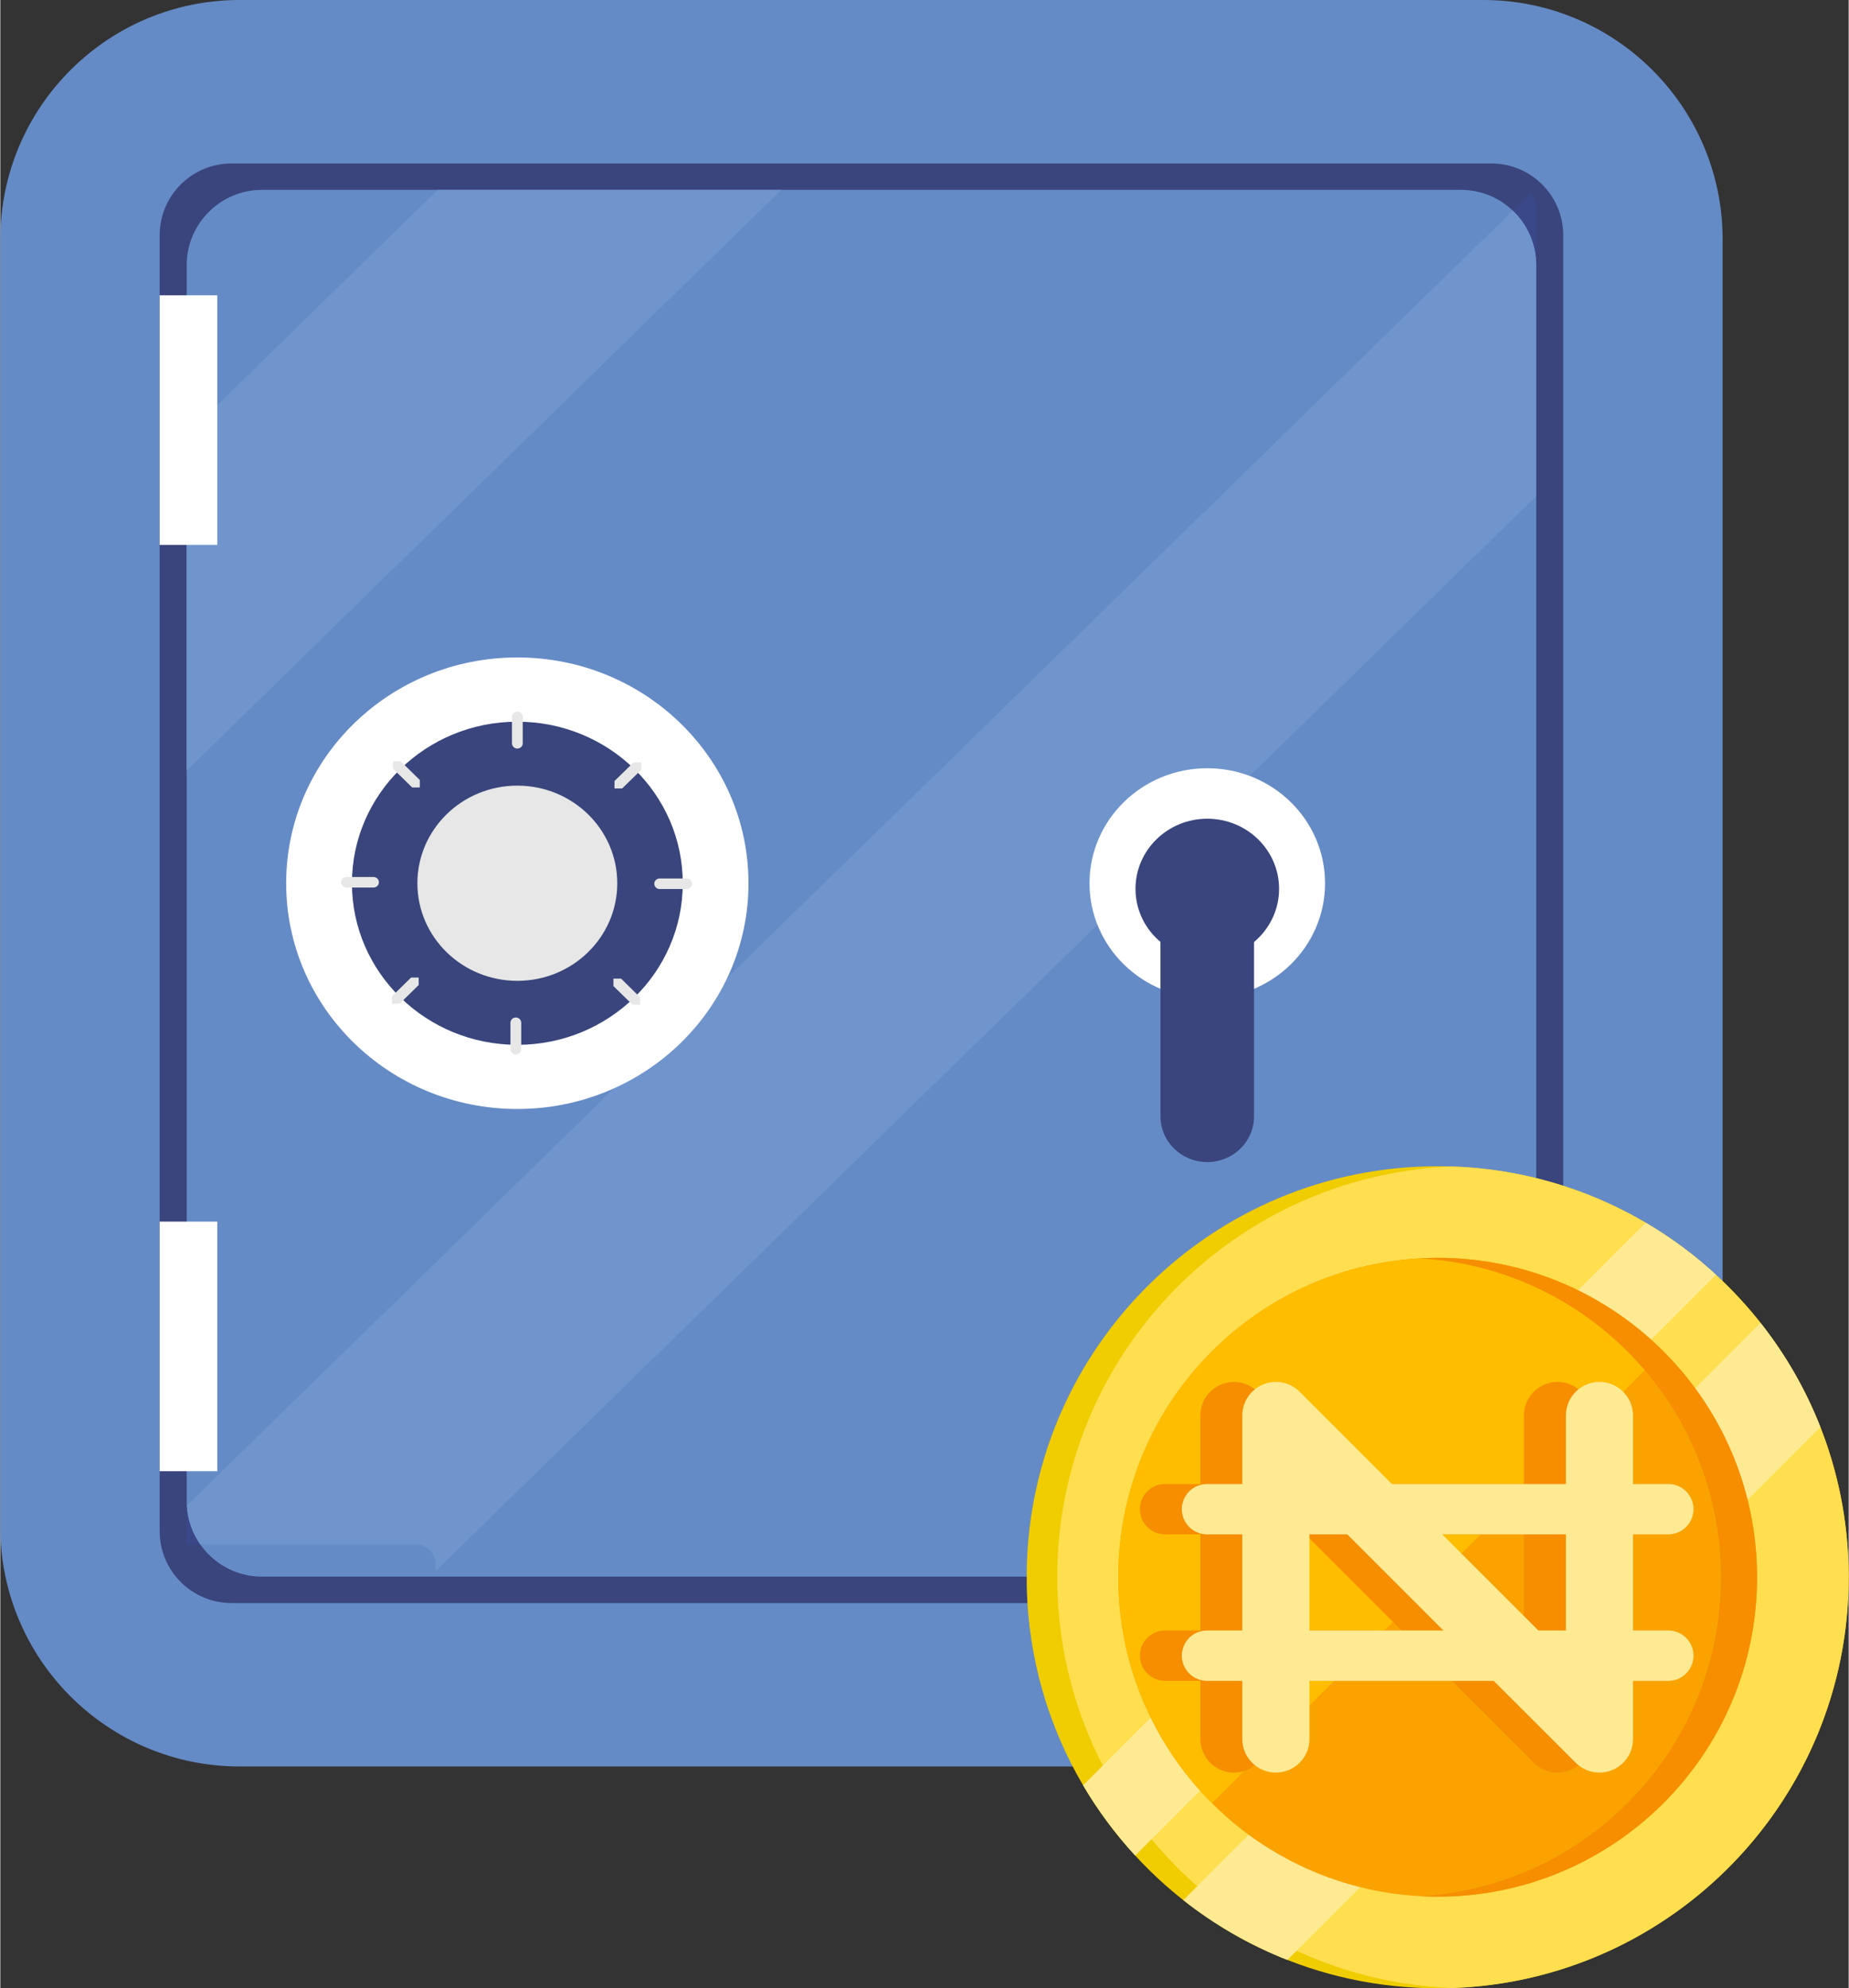
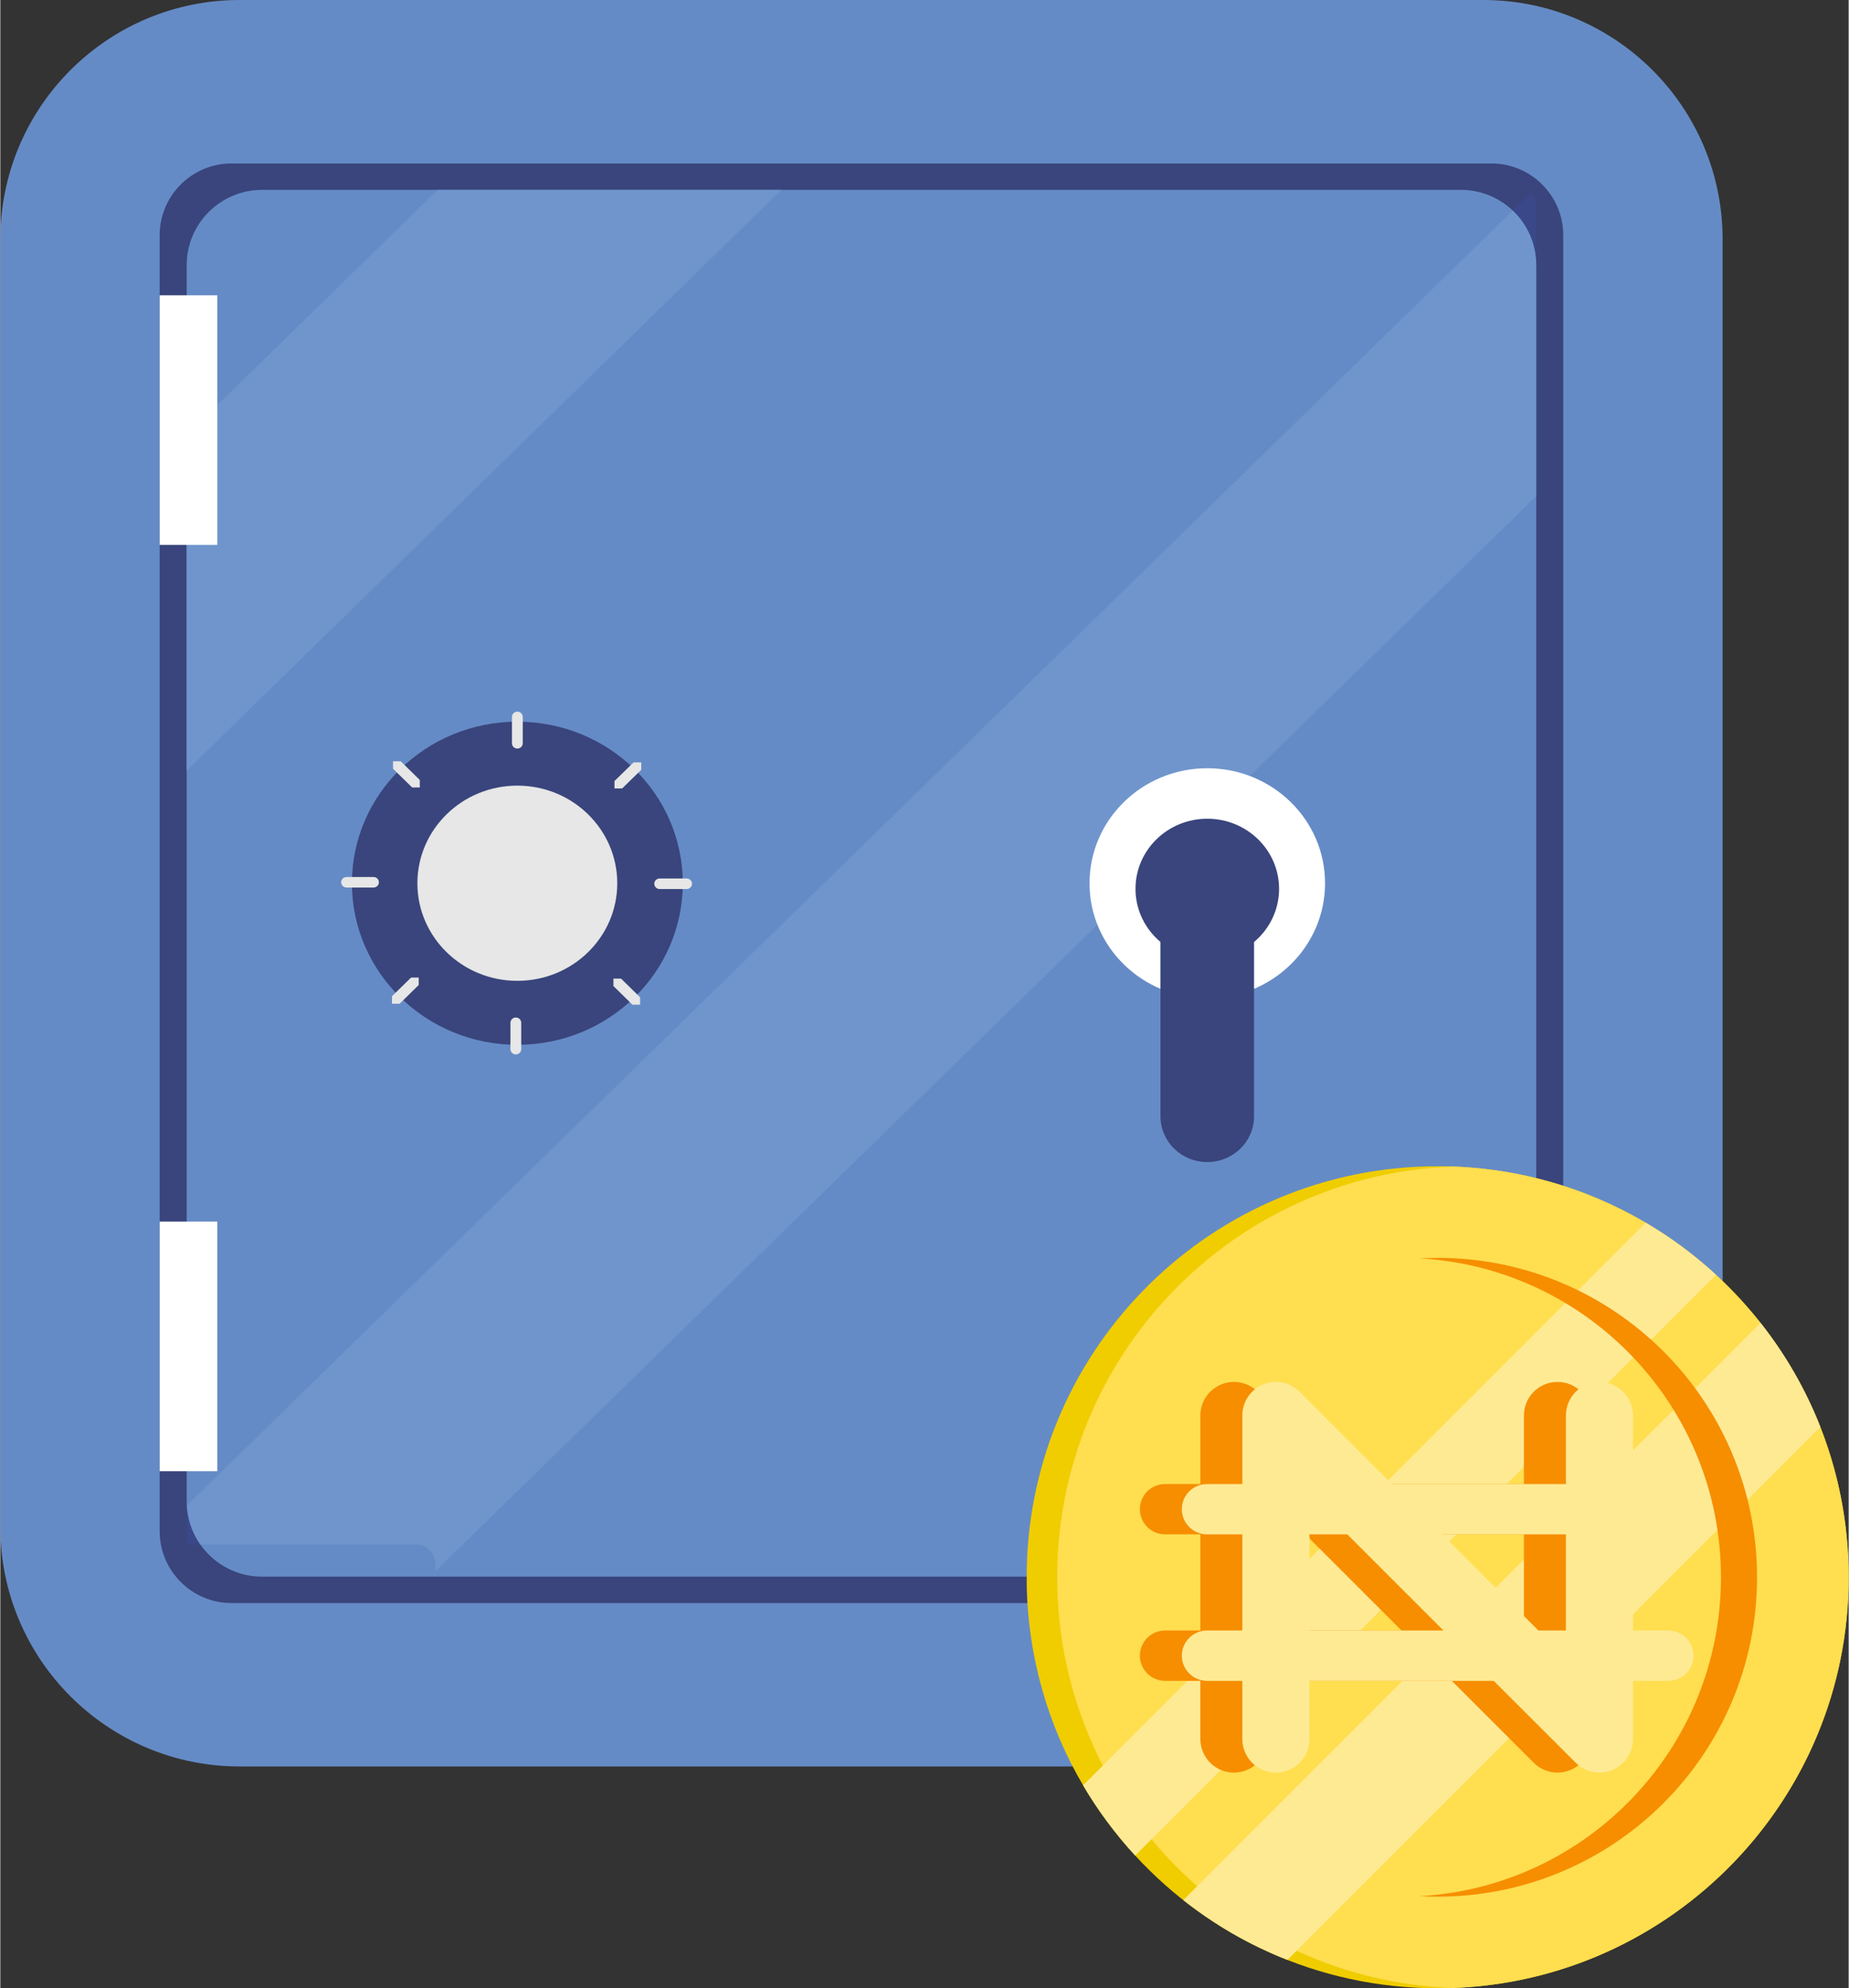
<svg xmlns="http://www.w3.org/2000/svg" xml:space="preserve" width="929px" height="999px" version="1.1" style="shape-rendering:geometricPrecision; text-rendering:geometricPrecision; image-rendering:optimizeQuality; fill-rule:evenodd; clip-rule:evenodd" viewBox="0 0 352.99 379.72">
  <rect x="0" y="0" width="352.99" height="379.72" fill="#333333" stroke="none" />
  <defs>
    <style type="text/css">
   
    .fil4 {fill:white;fill-rule:nonzero}
    .fil5 {fill:#E6E7E6;fill-rule:nonzero}
    .fil3 {fill:#7095CD;fill-rule:nonzero}
    .fil1 {fill:#658BC6;fill-rule:nonzero}
    .fil2 {fill:#3A488A;fill-rule:nonzero}
    .fil0 {fill:#39457C;fill-rule:nonzero}
    .fil6 {fill:#F0CD00;fill-rule:nonzero}
    .fil11 {fill:#F68E00;fill-rule:nonzero}
    .fil9 {fill:#FAA300;fill-rule:nonzero}
    .fil10 {fill:#FFBD00;fill-rule:nonzero}
    .fil7 {fill:#FFDE50;fill-rule:nonzero}
    .fil8 {fill:#FFEA94;fill-rule:nonzero}
   
  </style>
  </defs>
  <g id="Layer_x0020_1">
    <path class="fil0" d="M294.57 350.15l-6.58 0c-7.57,0 -13.72,-6.14 -13.72,-13.71l0 -8.94 34.02 0 0 8.94c0,7.57 -6.14,13.71 -13.72,13.71z" />
    <path class="fil1" d="M283.19 337.36l-237.47 0c-25.25,0 -45.72,-20.47 -45.72,-45.73l0 -245.9c0,-25.26 20.47,-45.73 45.72,-45.73l237.47 0c25.25,0 45.73,20.47 45.73,45.73l0 245.9c0,25.26 -20.48,45.73 -45.73,45.73z" />
    <path class="fil0" d="M284.76 306.15l-240.61 0c-7.57,0 -13.72,-6.15 -13.72,-13.73l0 -247.48c0,-7.58 6.15,-13.72 13.72,-13.72l240.61 0c7.57,0 13.72,6.14 13.72,13.72l0 247.48c0,7.58 -6.15,13.73 -13.72,13.73z" />
    <path class="fil1" d="M35.59 286.71l0 -236.06c0,-7.95 6.45,-14.39 14.4,-14.39l228.93 0c7.95,0 14.4,6.44 14.4,14.39l0 236.06c0,7.95 -6.45,14.4 -14.4,14.4l-228.93 0c-7.95,0 -14.4,-6.45 -14.4,-14.4z" />
    <path class="fil2" d="M38.19 294.96l-2.6 0 0 -7.4 0.03 -0.02c0.15,2.76 1.08,5.3 2.57,7.42zm255.13 -200.21l0 -44.1c0,-4.1 -1.72,-7.81 -4.48,-10.43l3.3 -3.22c0.71,0.58 1.18,1.45 1.18,2.43l0 55.32z" />
    <path class="fil3" d="M83.1 300.06l0 -1.36c0,-2.06 -1.64,-3.74 -3.74,-3.74l-41.17 0c-1.49,-2.12 -2.42,-4.66 -2.57,-7.42l253.22 -247.32c2.76,2.62 4.48,6.33 4.48,10.43l0 44.1 -210.22 205.31z" />
    <polygon class="fil3" points="35.59,147.17 35.59,83.08 83.53,36.26 149.15,36.26 " />
-     <path class="fil4" d="M142.88 168.69c0,-23.82 -19.76,-43.13 -44.14,-43.13 -24.38,0 -44.15,19.31 -44.15,43.13 0,23.8 19.77,43.1 44.15,43.1 24.38,0 44.14,-19.3 44.14,-43.1z" />
    <path class="fil0" d="M130.33 168.69c0,-17.05 -14.14,-30.86 -31.59,-30.86 -17.44,0 -31.59,13.81 -31.59,30.86 0,17.03 14.15,30.85 31.59,30.85 17.45,0 31.59,-13.82 31.59,-30.85z" />
    <path class="fil5" d="M117.82 168.69c0,-10.3 -8.54,-18.65 -19.08,-18.65 -10.54,0 -19.09,8.35 -19.09,18.65 0,10.29 8.55,18.63 19.09,18.63 10.54,0 19.08,-8.34 19.08,-18.63z" />
    <path class="fil5" d="M98.74 142.96l0 0c-0.57,0 -1.03,-0.45 -1.03,-1l0 -5.04c0,-0.55 0.46,-1.01 1.03,-1.01 0.57,0 1.03,0.46 1.03,1.01l0 5.04c0,0.55 -0.46,1 -1.03,1z" />
    <polygon class="fil5" points="80.11,150.39 78.65,150.39 75,146.82 75,145.39 76.47,145.39 80.11,148.96 " />
    <path class="fil5" d="M72.3 168.5l0 0c0,0.55 -0.45,1 -1.03,1l-5.15 0c-0.57,0 -1.03,-0.45 -1.03,-1 0,-0.56 0.46,-1.01 1.03,-1.01l5.15 0c0.58,0 1.03,0.45 1.03,1.01z" />
    <polygon class="fil5" points="79.9,186.69 79.9,188.12 76.26,191.69 74.8,191.69 74.8,190.26 78.45,186.69 " />
    <path class="fil5" d="M98.45 194.32l0 0c0.57,0 1.03,0.45 1.03,1.01l0 5.04c0,0.55 -0.46,1 -1.03,1 -0.57,0 -1.03,-0.45 -1.03,-1l0 -5.04c0,-0.56 0.46,-1.01 1.03,-1.01z" />
    <polygon class="fil5" points="117.09,186.9 118.55,186.9 122.18,190.46 122.18,191.88 120.73,191.88 117.09,188.32 " />
    <path class="fil5" d="M124.89 168.78l0 0c0,-0.55 0.46,-1.01 1.03,-1.01l5.16 0c0.56,0 1.02,0.46 1.02,1.01 0,0.55 -0.46,1.01 -1.02,1.01l-5.16 0c-0.57,0 -1.03,-0.46 -1.03,-1.01z" />
    <polygon class="fil5" points="117.29,150.58 117.29,149.16 120.94,145.6 122.4,145.6 122.4,147.02 118.75,150.58 " />
    <path class="fil4" d="M252.99 168.69c0,-12.14 -10.07,-21.97 -22.49,-21.97 -12.42,0 -22.49,9.83 -22.49,21.97 0,12.12 10.07,21.96 22.49,21.96 12.42,0 22.49,-9.84 22.49,-21.96z" />
    <path class="fil0" d="M244.21 169.75c0,-7.4 -6.14,-13.39 -13.71,-13.39 -7.57,0 -13.71,5.99 -13.71,13.39 0,7.39 6.14,13.38 13.71,13.38 7.57,0 13.71,-5.99 13.71,-13.38z" />
    <path class="fil0" d="M230.5 221.93l0 0c-4.94,0 -8.94,-3.91 -8.94,-8.73l0 -41.96c0,-4.82 4,-8.73 8.94,-8.73 4.94,0 8.93,3.91 8.93,8.73l0 41.96c0,4.82 -3.99,8.73 -8.93,8.73z" />
    <polygon class="fil4" points="30.43,56.4 41.43,56.4 41.43,104.06 30.43,104.06 " />
    <polygon class="fil4" points="30.43,233.3 41.43,233.3 41.43,280.97 30.43,280.97 " />
    <g id="naira_x0020__x0028_1_x0029_.eps">
      <path class="fil6" d="M352.99 301.23c0,43.35 -35.14,78.49 -78.49,78.49 -22.86,0 -43.43,-9.76 -57.77,-25.35 -3.77,-4.09 -7.11,-8.59 -9.95,-13.41 -6.58,-11.2 -10.47,-24.19 -10.76,-38.05l0 -3.14c0.77,-42.68 35.61,-77.04 78.48,-77.04 14.5,0 28.08,3.93 39.73,10.79 4.82,2.83 9.32,6.17 13.41,9.94 15.59,14.34 25.35,34.91 25.35,57.77z" />
      <path class="fil7" d="M352.99 301.23c0,42.37 -33.57,76.9 -75.57,78.44 -42,-1.54 -75.58,-36.07 -75.58,-78.44 0,-42.38 33.58,-76.91 75.58,-78.45 42,1.54 75.57,36.07 75.57,78.45zm0 0z" />
      <path class="fil8" d="M327.64 243.46l-110.91 110.91c-3.77,-4.09 -7.11,-8.59 -9.95,-13.41l107.45 -107.44c4.82,2.83 9.32,6.17 13.41,9.94zm0 0z" />
      <path class="fil8" d="M347.58 272.53l-101.78 101.78c-7.21,-2.83 -13.9,-6.7 -19.88,-11.42l110.24 -110.24c4.72,5.98 8.59,12.67 11.42,19.88zm0 0z" />
-       <path class="fil9" d="M335.49 301.23c0,33.68 -27.31,60.99 -60.99,60.99 -11.74,0 -22.69,-3.31 -31.99,-9.05 -4.06,-2.5 -7.79,-5.46 -11.14,-8.82 -2.47,-2.46 -4.72,-5.13 -6.74,-7.99 -2.77,-3.93 -5.1,-8.2 -6.89,-12.74 -2.65,-6.71 -4.14,-14.01 -4.23,-21.64 -0.01,-0.25 -0.01,-0.5 -0.01,-0.75 0,-33.69 27.31,-61 61,-61 0.25,0 0.5,0 0.75,0 7.63,0.09 14.93,1.59 21.64,4.24 4.54,1.79 8.81,4.11 12.75,6.89 2.85,2.02 5.52,4.27 7.98,6.73 3.36,3.35 6.32,7.09 8.82,11.14 5.74,9.3 9.05,20.26 9.05,32zm0 0z" />
-       <path class="fil10" d="M317.62 258.09l-86.25 86.26c-2.47,-2.46 -4.72,-5.13 -6.74,-7.99 -2.77,-3.93 -5.1,-8.2 -6.89,-12.74 -2.65,-6.71 -4.14,-14.01 -4.23,-21.64 -0.01,-0.25 -0.01,-0.5 -0.01,-0.75 0,-33.69 27.31,-61 61,-61 0.25,0 0.5,0 0.75,0 7.63,0.09 14.93,1.59 21.64,4.24 4.54,1.79 8.81,4.11 12.75,6.89 2.85,2.02 5.52,4.27 7.98,6.73zm0 0z" />
      <path class="fil11" d="M335.49 301.23c0,33.68 -27.31,60.99 -60.99,60.99 -1.16,0 -2.31,-0.03 -3.45,-0.09 32.09,-1.79 57.55,-28.37 57.55,-60.9 0,-32.53 -25.46,-59.12 -57.55,-60.91 1.14,-0.06 2.29,-0.09 3.45,-0.09 33.68,0 60.99,27.31 60.99,61zm0 0z" />
      <path class="fil11" d="M310.53 311.39l-6.74 0 0 -18.36 6.74 0c2.66,0 4.81,-2.15 4.81,-4.81 0,-2.65 -2.15,-4.8 -4.81,-4.8l-6.74 0 0 -13.09c0,-3.54 -2.87,-6.41 -6.41,-6.41 -3.54,0 -6.41,2.87 -6.41,6.41l0 13.09 -33.23 0 -17.62 -17.62c-1.83,-1.84 -4.59,-2.38 -6.98,-1.39 -2.4,0.99 -3.96,3.33 -3.96,5.92l0 13.09 -6.74 0c-2.66,0 -4.81,2.15 -4.81,4.8 0,2.66 2.15,4.81 4.81,4.81l6.74 0 0 18.36 -6.74 0c-2.66,0 -4.81,2.16 -4.81,4.81 0,2.65 2.15,4.81 4.81,4.81l6.74 0 0 11.11c0,3.54 2.87,6.41 6.41,6.41 3.54,0 6.41,-2.87 6.41,-6.41l0 -11.11 35.2 0 15.65 15.64c1.23,1.23 2.87,1.88 4.53,1.88 0.83,0 1.66,-0.16 2.45,-0.49 2.4,-0.99 3.96,-3.32 3.96,-5.92l0 -11.11 6.74 0c2.66,0 4.81,-2.16 4.81,-4.81 0,-2.66 -2.15,-4.81 -4.81,-4.81zm-19.56 -18.36l0 18.36 -5.25 0 -18.37 -18.36 23.62 0zm-48.97 18.36l0 -18.36 7.23 0 18.36 18.36 -25.59 0zm0 0z" />
      <path class="fil8" d="M318.55 311.39l-6.75 0 0 -18.36 6.75 0c2.65,0 4.8,-2.15 4.8,-4.81 0,-2.65 -2.15,-4.8 -4.8,-4.8l-6.75 0 0 -13.09c0,-3.54 -2.87,-6.41 -6.41,-6.41 -3.54,0 -6.4,2.87 -6.4,6.41l0 13.09 -33.24 0 -17.62 -17.62c-1.83,-1.84 -4.59,-2.38 -6.98,-1.39 -2.4,0.99 -3.96,3.33 -3.96,5.92l0 13.09 -6.74 0c-2.66,0 -4.81,2.15 -4.81,4.8 0,2.66 2.15,4.81 4.81,4.81l6.74 0 0 18.36 -6.74 0c-2.66,0 -4.81,2.16 -4.81,4.81 0,2.65 2.15,4.81 4.81,4.81l6.74 0 0 11.11c0,3.54 2.87,6.41 6.41,6.41 3.54,0 6.41,-2.87 6.41,-6.41l0 -11.11 35.2 0 15.65 15.64c1.23,1.23 2.87,1.88 4.53,1.88 0.83,0 1.66,-0.16 2.46,-0.49 2.39,-0.99 3.95,-3.32 3.95,-5.92l0 -11.11 6.75 0c2.65,0 4.8,-2.16 4.8,-4.81 0,-2.66 -2.15,-4.81 -4.8,-4.81zm-19.56 -18.36l0 18.36 -5.26 0 -18.37 -18.36 23.63 0zm-48.98 18.36l0 -18.36 7.23 0 18.36 18.36 -25.59 0zm0 0z" />
    </g>
  </g>
</svg>